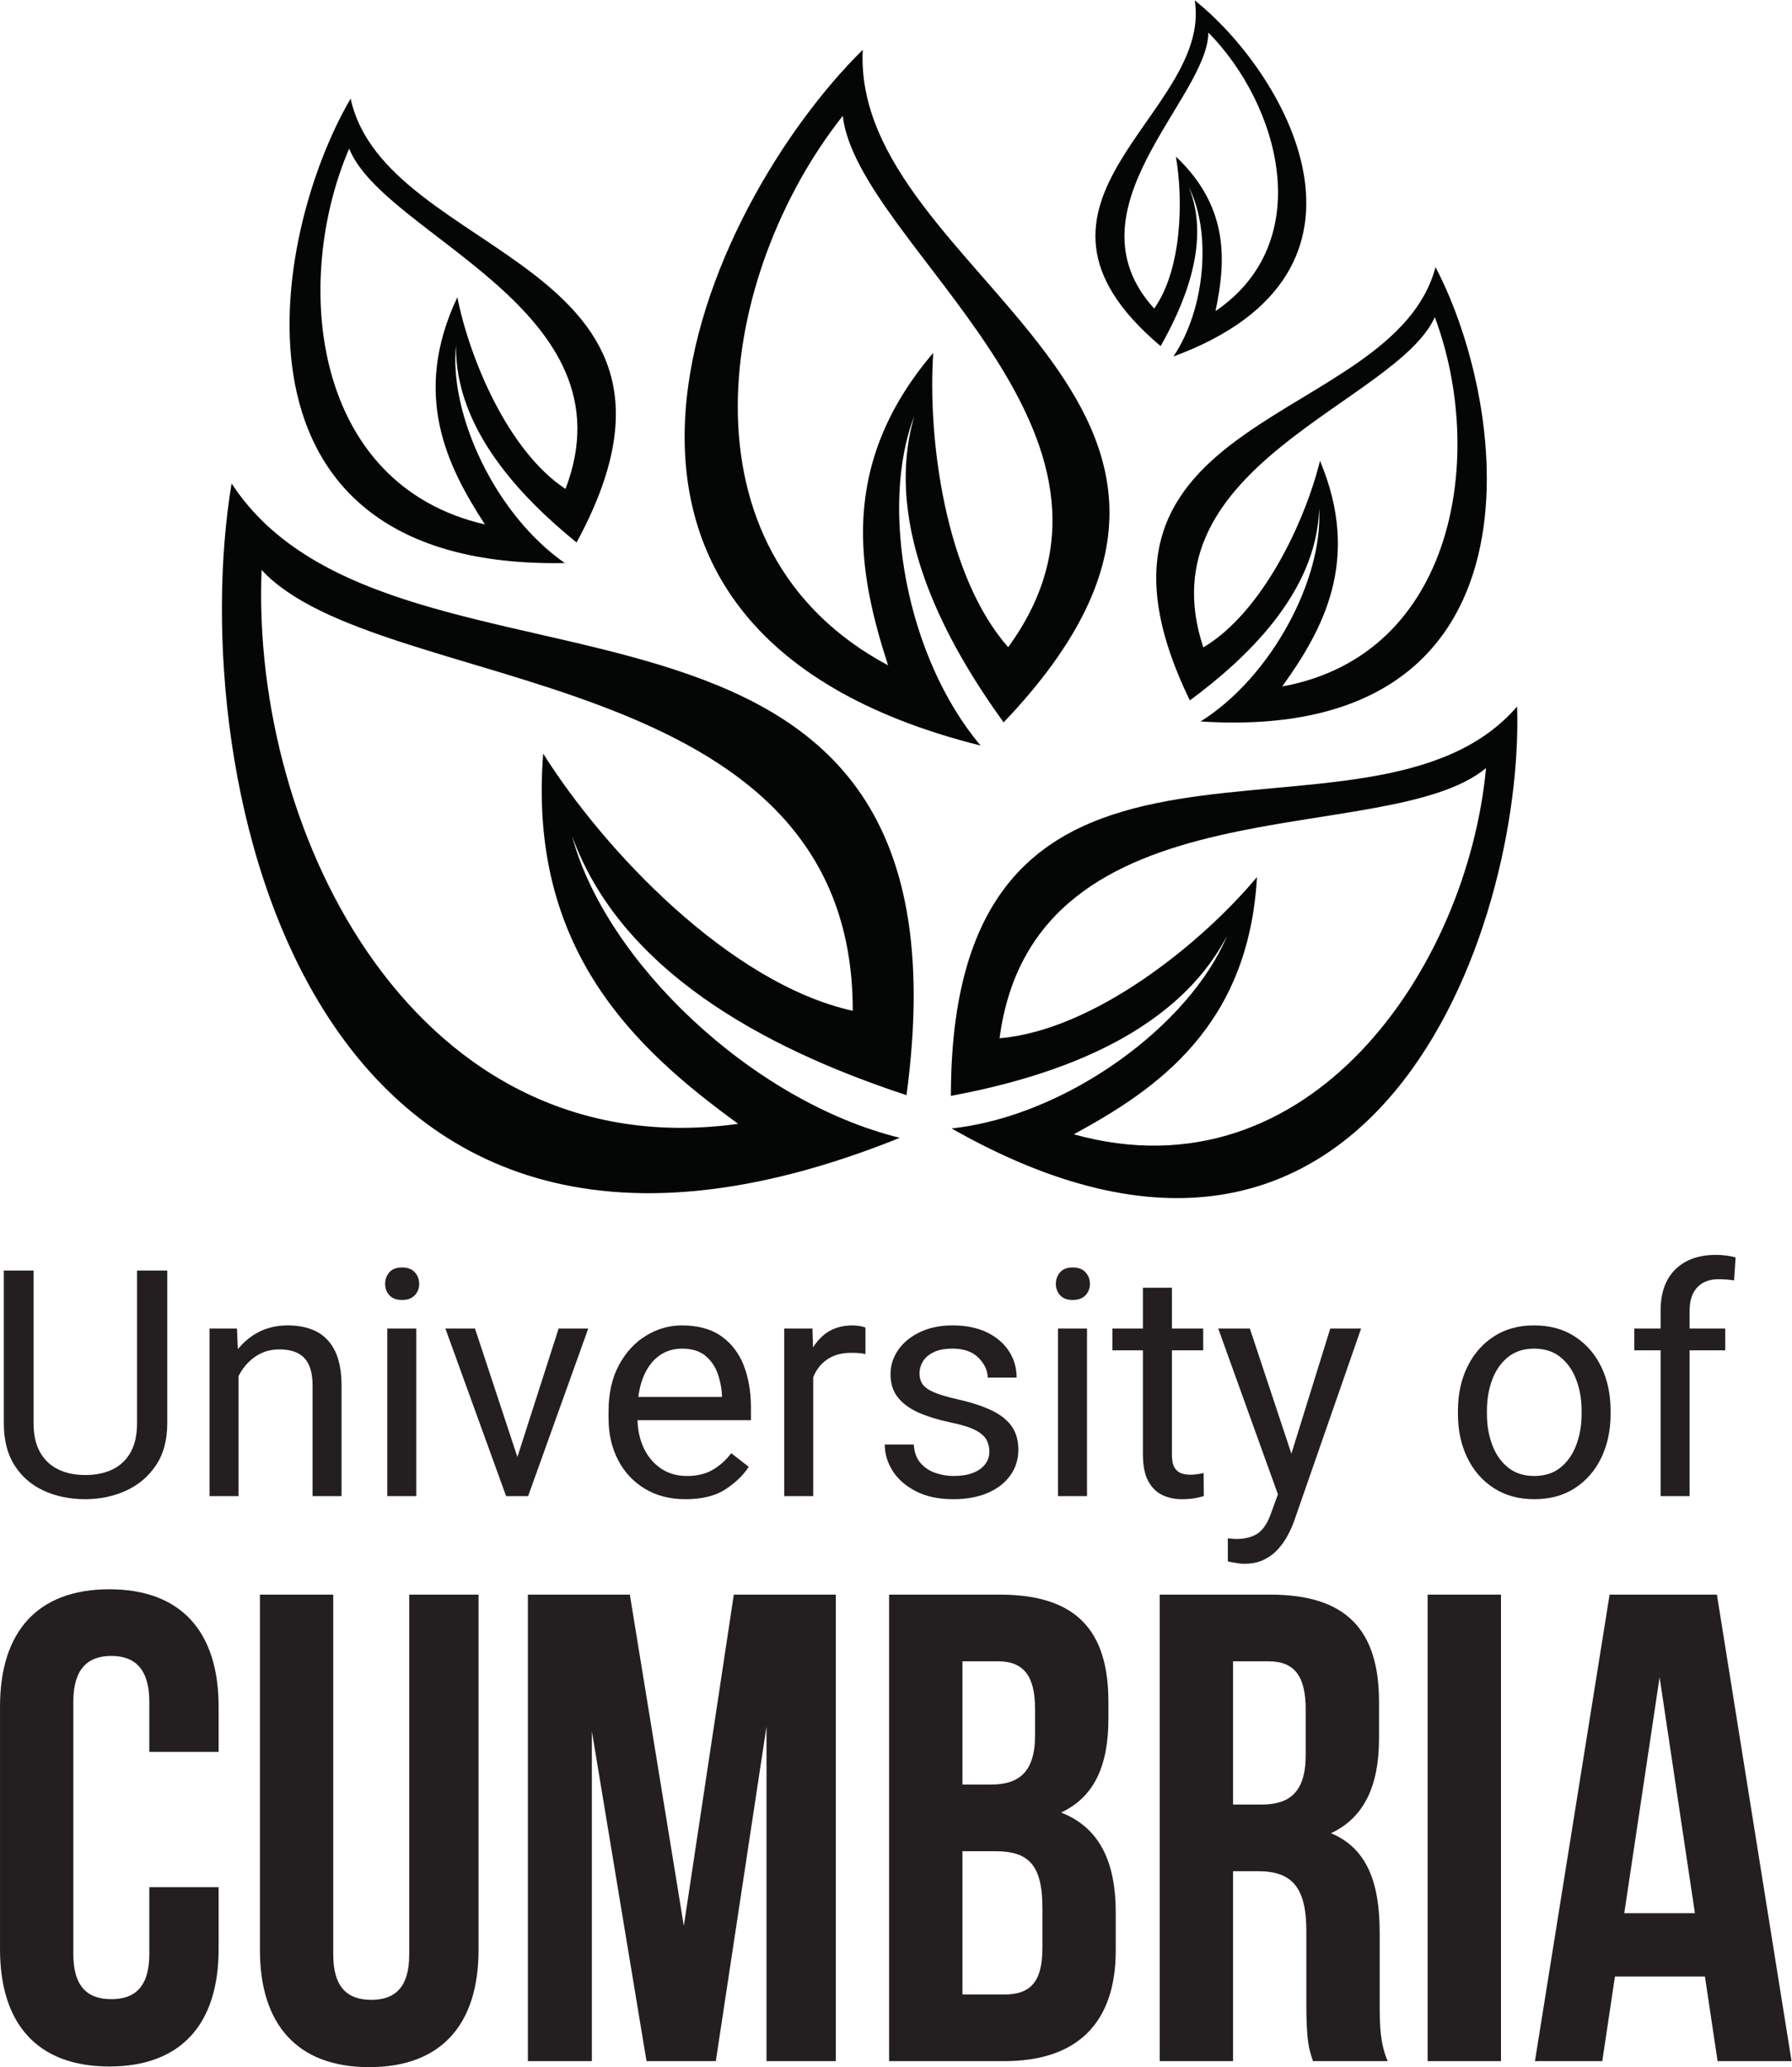
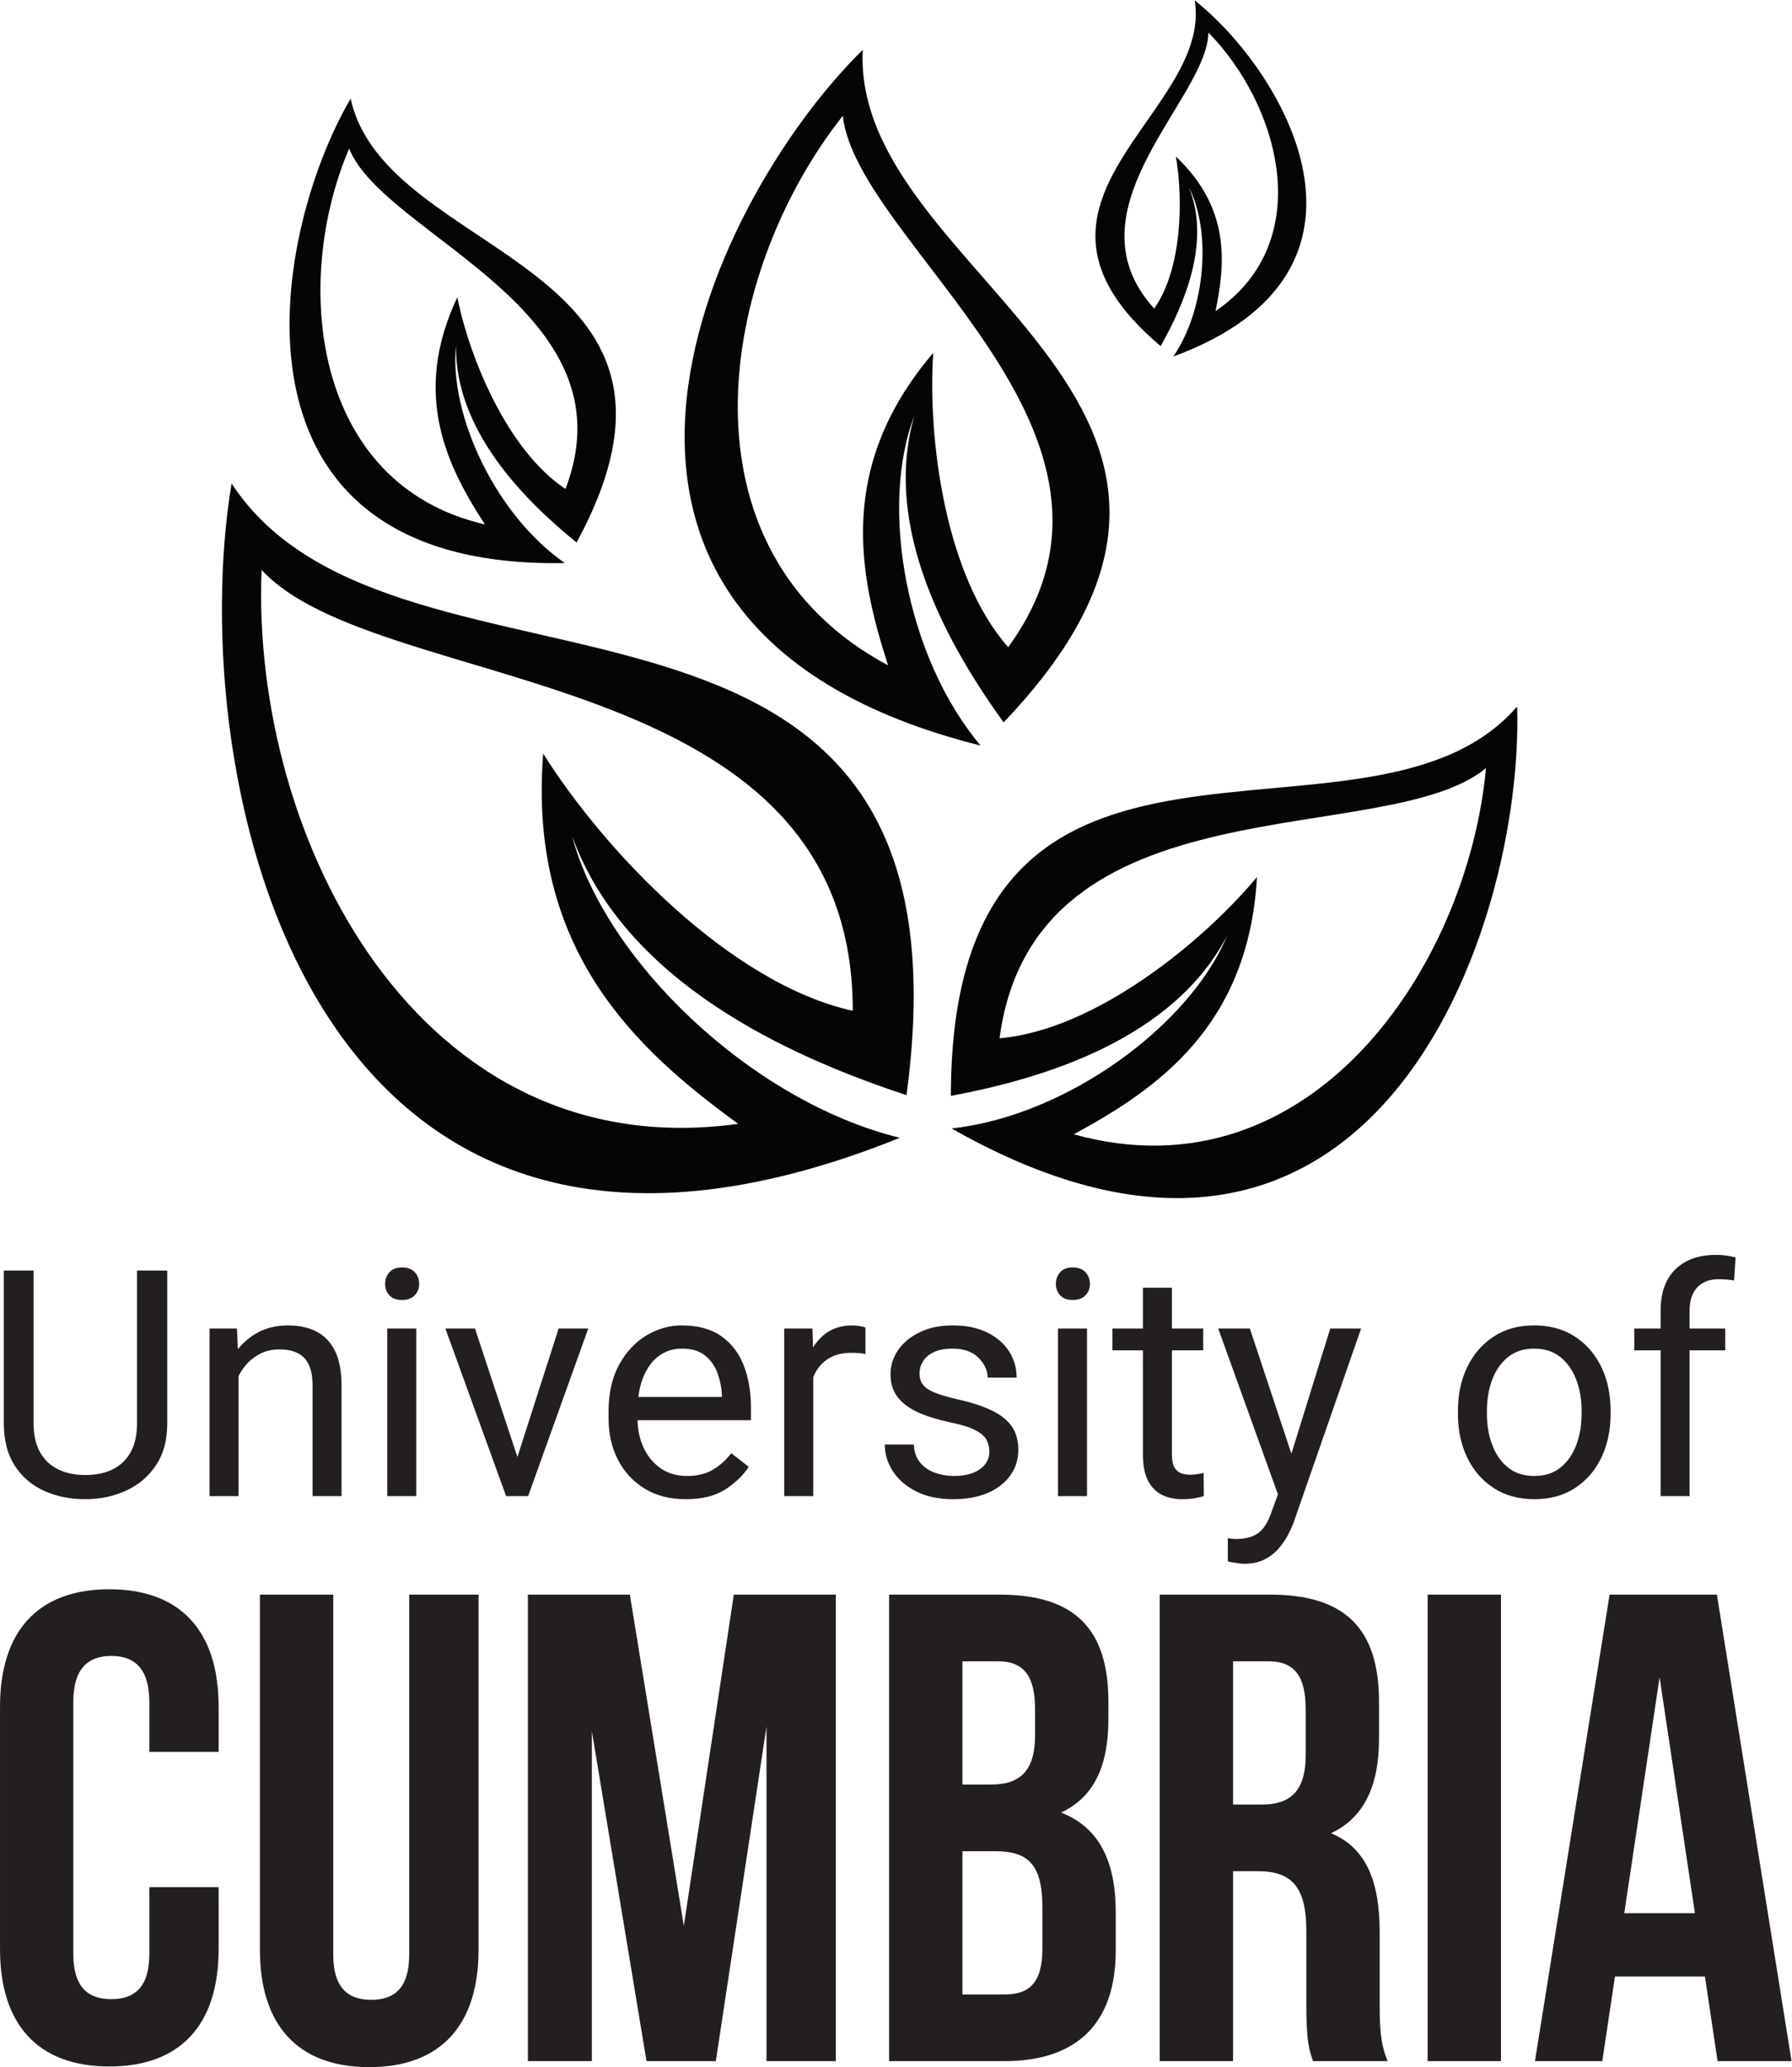
<svg xmlns="http://www.w3.org/2000/svg" viewBox="0 0 56.653 65.36" height="65.36" width="56.653" xml:space="preserve" id="svg2" version="1.1">
  <defs id="defs6" />
  <g transform="matrix(1.333,0,0,-1.333,0,65.36)" id="g10">
    <g transform="scale(0.1)" id="g12">
      <path id="path14" style="fill:#040606;fill-opacity:1;fill-rule:nonzero;stroke:none" d="M 175.074,223.754 C 98.961,213.207 59.469,291.965 62.043,355.141 89.703,325.082 202.398,333.988 202.242,250.563 c -29.168,6.464 -59.015,38.082 -73.414,61.011 -3.668,-46.722 22.082,-70.226 46.246,-87.82 m 39.922,6.805 C 233.609,369.074 93.992,315.699 54.926,375.652 43.465,306.773 71.691,163.332 213.406,220.434 c -35.332,8.718 -69.898,42.113 -77.715,71.55 12.5,-34.531 51.063,-52.129 79.305,-61.425" />
      <path id="path16" style="fill:#040606;fill-opacity:1;fill-rule:nonzero;stroke:none" d="m 298.113,282.289 c -13.105,-15.703 -38.593,-36.328 -61.054,-38.238 8.269,62.406 91.668,44.398 115.379,64.086 -4.454,-47.516 -41.903,-102.43 -97.774,-86.864 19.844,10.743 41.465,25.711 43.449,61.016 m -7.101,-13.949 c -8.848,-21.246 -38.047,-42.731 -65.332,-45.68 100.207,-56.965 135.761,47.438 134.133,100.086 -35.247,-40.887 -134.258,13.098 -134.297,-92.363 22.039,4.121 52.644,13.375 65.496,37.957" />
-       <path id="path18" style="fill:#040606;fill-opacity:1;fill-rule:nonzero;stroke:none" d="m 313.063,381.02 c -3.543,-14.375 -13.622,-35.907 -27.676,-44.258 -14.356,43.297 45.695,57.976 54.902,78.32 12.16,-32.363 5.137,-80.035 -36.191,-87.59 9.543,13.297 18.879,29.895 8.965,53.528 m -0.204,-11.344 c 0.965,-16.641 -11.25,-39.895 -28.117,-50.481 83.399,-5.355 73.477,73.961 55.715,107.762 -10,-37.832 -91.66,-34.023 -58.262,-102.766 13.055,9.657 30.086,25.399 30.664,45.485" />
      <path id="path20" style="fill:#040606;fill-opacity:1;fill-rule:nonzero;stroke:none" d="m 210.621,332.508 c -51.133,27.305 -40.336,92.887 -10.75,130.328 3.563,-30.602 76.328,-75.137 39.238,-126.016 -14.941,16.891 -19.14,49.426 -17.773,69.805 -22.949,-26.91 -17.652,-52.652 -10.715,-74.117 m 27.402,-13.535 c 72.793,76.297 -36.117,105.617 -33.406,159.535 -37.523,-36.981 -83.887,-137.043 27.949,-165.031 -17.695,21 -23.996,56.691 -15.734,78.156 -7.695,-26.629 8.086,-54.492 21.191,-72.66" />
      <path id="path22" style="fill:#040606;fill-opacity:1;fill-rule:nonzero;stroke:none" d="m 115.012,365.93 c -40.946,9.414 -45.809,57.351 -32.203,89.152 8.273,-20.746 67.625,-38.141 51.308,-80.734 -13.64,8.992 -22.765,30.937 -25.648,45.472 -10.957,-23.183 -2.367,-40.187 6.543,-53.89 m 21.73,-4.285 C 173.211,428.813 91.461,428.703 83.16,466.938 63.914,433.977 50.426,355.176 133.961,356.77 c -16.348,11.343 -27.527,35.128 -25.809,51.703 -0.324,-20.086 15.965,-36.575 28.59,-46.828" />
      <path id="path24" style="fill:#040606;fill-opacity:1;fill-rule:nonzero;stroke:none" d="m 278.875,453.191 c 1.797,-10.171 1.453,-26.75 -5.137,-36.054 -21.406,23.531 12.723,49.898 12.852,65.468 16.894,-17.199 25.898,-49.578 1.687,-66.078 2.336,11.157 3.594,24.395 -9.402,36.664 m 3.086,-7.293 c 5.312,-10.339 4.082,-28.621 -3.664,-40.132 54.66,20.16 25.937,67.929 5.058,84.457 4.297,-26.95 -48.835,-47.618 -8.093,-81.993 5.593,9.848 11.992,24.704 6.699,37.668" />
      <path id="path26" style="fill:#231f20;fill-opacity:1;fill-rule:nonzero;stroke:none" d="M 51.848,42.688 V 27.98 C 51.848,10.277 43,0.16 25.922,0.16 8.852,0.16 0.004,10.277 0.004,27.98 v 57.551 c 0,17.703 8.848,27.821 25.918,27.821 17.078,0 25.926,-10.118 25.926,-27.821 V 74.777 H 35.414 v 11.855 c 0,7.902 -3.488,10.91 -9.016,10.91 -5.535,0 -9.012,-3.008 -9.012,-10.91 V 26.879 c 0,-7.902 3.477,-10.754 9.012,-10.754 5.527,0 9.016,2.852 9.016,10.754 v 15.809 h 16.434" />
      <path id="path28" style="fill:#231f20;fill-opacity:1;fill-rule:nonzero;stroke:none" d="M 79.035,112.082 V 26.723 c 0,-7.91 3.477,-10.754 9.016,-10.754 5.527,0 9.004,2.844 9.004,10.754 V 112.082 H 113.496 V 27.824 C 113.496,10.121 104.641,0.004 87.57,0.004 70.5,0.004 61.645,10.121 61.645,27.824 v 84.258 h 17.391" />
      <path id="path30" style="fill:#231f20;fill-opacity:1;fill-rule:nonzero;stroke:none" d="m 162.18,33.52 11.855,78.562 h 24.192 V 1.43 H 181.789 V 80.785 L 169.77,1.43 H 153.332 L 140.371,79.68 V 1.43 H 125.199 V 112.082 h 24.18 L 162.18,33.52" />
      <path id="path32" style="fill:#231f20;fill-opacity:1;fill-rule:nonzero;stroke:none" d="M 228.258,51.223 V 17.238 h 9.961 c 5.851,0 9.004,2.688 9.004,10.898 v 9.649 c 0,10.273 -3.321,13.438 -11.219,13.438 z m 0,45.051 V 67.035 h 6.797 c 6.484,0 10.429,2.84 10.429,11.688 v 6.172 c 0,7.902 -2.683,11.379 -8.847,11.379 z m 34.621,-9.641 v -3.953 c 0,-11.379 -3.477,-18.652 -11.223,-22.285 9.328,-3.644 12.961,-12.023 12.961,-23.711 V 27.668 c 0,-17.07 -9.015,-26.238 -26.398,-26.238 H 210.867 V 112.082 h 26.238 c 18.028,0 25.774,-8.379 25.774,-25.449" />
      <path id="path34" style="fill:#231f20;fill-opacity:1;fill-rule:nonzero;stroke:none" d="M 292.438,96.273 V 62.289 h 6.796 c 6.485,0 10.43,2.84 10.43,11.699 v 10.906 c 0,7.902 -2.684,11.379 -8.848,11.379 z M 311.402,1.43 c -0.945,2.84 -1.582,4.578 -1.582,13.594 v 17.391 c 0,10.273 -3.476,14.062 -11.375,14.062 h -6.007 V 1.43 H 275.047 V 112.082 h 26.238 c 18.028,0 25.774,-8.379 25.774,-25.449 v -8.691 c 0,-11.387 -3.645,-18.816 -11.387,-22.449 8.699,-3.633 11.543,-12.012 11.543,-23.555 V 14.867 c 0,-5.383 0.156,-9.328 1.894,-13.438 h -17.707" />
      <path id="path36" style="fill:#231f20;fill-opacity:1;fill-rule:nonzero;stroke:none" d="m 338.59,112.082 h 17.394 V 1.43 H 338.59 V 112.082" />
      <path id="path38" style="fill:#231f20;fill-opacity:1;fill-rule:nonzero;stroke:none" d="m 385.223,36.516 h 16.757 l -8.378,55.969 z M 424.898,1.43 h -17.546 l -3,20.078 H 383.016 L 380.008,1.43 H 364.039 L 381.746,112.082 h 25.449 L 424.898,1.43" />
      <path id="path40" style="fill:#231f20;fill-opacity:1;fill-rule:nonzero;stroke:none" d="m 39.672,188.957 v -36.199 c 0,-4.016 -0.898,-7.363 -2.707,-10.031 -1.797,-2.664 -4.168,-4.668 -7.129,-6.004 -2.949,-1.34 -6.152,-2.004 -9.609,-2.004 -3.621,0 -6.895,0.664 -9.824,2.004 -2.93,1.336 -5.242,3.34 -6.941,6.004 -1.711,2.668 -2.559,6.015 -2.559,10.031 v 36.199 H 7.961 v -36.199 c 0,-2.793 0.508,-5.09 1.543,-6.906 1.027,-1.817 2.461,-3.164 4.297,-4.063 1.836,-0.898 3.977,-1.336 6.426,-1.336 2.48,0 4.629,0.438 6.476,1.336 1.836,0.899 3.262,2.246 4.277,4.063 1.016,1.816 1.523,4.113 1.523,6.906 v 36.199 h 7.168" />
      <path id="path42" style="fill:#231f20;fill-opacity:1;fill-rule:nonzero;stroke:none" d="m 52.094,156.984 c 0.047,3.625 0.742,6.868 2.09,9.727 1.348,2.844 3.231,5.098 5.644,6.75 2.41,1.66 5.223,2.48 8.426,2.48 2.629,0 4.883,-0.48 6.789,-1.445 1.895,-0.969 3.359,-2.512 4.402,-4.609 1.047,-2.11 1.562,-4.903 1.562,-8.379 v -26.055 h -6.875 v 26.133 c 0,2.07 -0.293,3.758 -0.898,5.027 -0.594,1.282 -1.484,2.2 -2.664,2.774 -1.172,0.578 -2.617,0.859 -4.336,0.859 -1.691,0 -3.223,-0.351 -4.59,-1.062 -1.379,-0.704 -2.559,-1.692 -3.566,-2.93 -1.004,-1.25 -1.777,-2.688 -2.312,-4.289 -0.539,-1.61 -0.812,-3.301 -0.812,-5.086 z m 4.48,-21.531 h -6.875 v 39.754 h 6.504 l 0.371,-8.484 v -31.27" />
      <path id="path44" style="fill:#231f20;fill-opacity:1;fill-rule:nonzero;stroke:none" d="m 98.723,135.453 h -6.875 v 39.754 h 6.875 z m -7.383,50.34 c 0,1.074 0.332,1.992 1.008,2.754 0.672,0.762 1.668,1.144 2.996,1.144 1.32,0 2.336,-0.382 3.027,-1.144 0.703,-0.762 1.047,-1.68 1.047,-2.754 0,-1.055 -0.344,-1.953 -1.047,-2.703 -0.691,-0.742 -1.707,-1.113 -3.027,-1.113 -1.328,0 -2.324,0.371 -2.996,1.113 -0.676,0.75 -1.008,1.648 -1.008,2.703" />
      <path id="path46" style="fill:#231f20;fill-opacity:1;fill-rule:nonzero;stroke:none" d="m 132.492,175.207 h 7.024 l -14.258,-39.754 h -4.629 l 1.062,6.102 z m -8.672,-33.836 0.813,-5.918 h -4.602 l -14.402,39.754 h 7.019 l 11.172,-33.836" />
      <path id="path48" style="fill:#231f20;fill-opacity:1;fill-rule:nonzero;stroke:none" d="m 162.59,134.719 c -3.699,0 -6.914,0.82 -9.649,2.48 -2.734,1.653 -4.851,3.926 -6.355,6.817 -1.508,2.89 -2.258,6.191 -2.258,9.922 v 1.574 c 0,4.316 0.82,7.996 2.481,11.054 1.652,3.036 3.808,5.372 6.464,6.973 2.657,1.602 5.469,2.402 8.438,2.402 3.82,0 6.934,-0.851 9.348,-2.55 2.41,-1.7 4.187,-4.024 5.332,-6.942 1.132,-2.929 1.707,-6.242 1.707,-9.941 v -3.047 h -29.696 v 5.508 h 22.821 v 0.515 c -0.098,1.77 -0.45,3.489 -1.063,5.168 -0.617,1.68 -1.594,3.055 -2.941,4.149 -1.348,1.086 -3.184,1.633 -5.508,1.633 -2.059,0 -3.875,-0.586 -5.457,-1.739 -1.582,-1.164 -2.824,-2.851 -3.715,-5.078 -0.894,-2.219 -1.344,-4.922 -1.344,-8.105 v -1.574 c 0,-2.528 0.469,-4.825 1.395,-6.895 0.937,-2.07 2.285,-3.719 4.043,-4.961 1.769,-1.238 3.879,-1.855 6.32,-1.855 2.402,0 4.442,0.488 6.102,1.476 1.672,0.977 3.125,2.285 4.375,3.926 l 4.148,-3.234 c -1.265,-1.961 -3.101,-3.731 -5.484,-5.313 -2.395,-1.57 -5.559,-2.363 -9.504,-2.363" />
      <path id="path50" style="fill:#231f20;fill-opacity:1;fill-rule:nonzero;stroke:none" d="m 205.258,169.145 c -0.586,0.125 -1.137,0.203 -1.641,0.242 -0.5,0.039 -1.066,0.051 -1.711,0.051 -2.078,0 -3.836,-0.422 -5.273,-1.282 -1.426,-0.859 -2.539,-2.039 -3.32,-3.543 -0.782,-1.504 -1.278,-3.222 -1.473,-5.168 l -1.945,-1.101 c 0,3.211 0.429,6.152 1.289,8.808 0.851,2.645 2.199,4.786 4.023,6.387 1.828,1.602 4.172,2.402 7.031,2.402 0.469,0 1.028,-0.05 1.672,-0.156 0.653,-0.117 1.102,-0.234 1.348,-0.351 z m -12.387,-33.692 h -6.875 v 39.754 h 6.692 l 0.183,-6.238 v -33.516" />
      <path id="path52" style="fill:#231f20;fill-opacity:1;fill-rule:nonzero;stroke:none" d="m 234.645,146 c 0,0.977 -0.215,1.895 -0.645,2.734 -0.43,0.848 -1.289,1.621 -2.586,2.313 -1.301,0.703 -3.262,1.32 -5.879,1.855 -2.941,0.618 -5.48,1.399 -7.629,2.336 -2.136,0.946 -3.797,2.149 -4.961,3.621 -1.16,1.477 -1.746,3.293 -1.746,5.481 0,2.109 0.614,4.031 1.824,5.781 1.211,1.746 2.922,3.164 5.149,4.227 2.215,1.066 4.805,1.593 7.762,1.593 3.183,0 5.918,-0.558 8.183,-1.671 2.266,-1.114 3.996,-2.606 5.196,-4.481 1.203,-1.867 1.796,-3.945 1.796,-6.23 h -6.863 c 0,1.648 -0.723,3.203 -2.148,4.675 -1.438,1.465 -3.489,2.2 -6.164,2.2 -1.856,0 -3.368,-0.286 -4.532,-0.86 -1.172,-0.578 -2.011,-1.308 -2.539,-2.207 -0.527,-0.89 -0.789,-1.828 -0.789,-2.812 0,-0.977 0.242,-1.836 0.731,-2.559 0.5,-0.723 1.398,-1.359 2.707,-1.926 1.308,-0.554 3.211,-1.121 5.711,-1.687 3.261,-0.735 5.937,-1.621 8.047,-2.649 2.109,-1.023 3.671,-2.285 4.707,-3.777 1.027,-1.504 1.543,-3.32 1.543,-5.48 0,-2.305 -0.633,-4.344 -1.915,-6.122 -1.269,-1.777 -3.054,-3.156 -5.359,-4.152 -2.305,-0.984 -5.012,-1.484 -8.125,-1.484 -3.508,0 -6.465,0.625 -8.887,1.875 -2.433,1.25 -4.269,2.863 -5.519,4.824 -1.25,1.973 -1.875,4.062 -1.875,6.27 h 6.875 c 0.117,-1.864 0.664,-3.34 1.633,-4.422 0.965,-1.094 2.156,-1.875 3.562,-2.336 1.418,-0.469 2.813,-0.703 4.211,-0.703 1.863,0 3.426,0.253 4.688,0.753 1.257,0.508 2.214,1.192 2.859,2.059 0.656,0.871 0.977,1.856 0.977,2.961" />
      <path id="path54" style="fill:#231f20;fill-opacity:1;fill-rule:nonzero;stroke:none" d="m 257.801,135.453 h -6.875 v 39.754 h 6.875 z m -7.383,50.34 c 0,1.074 0.332,1.992 1.004,2.754 0.676,0.762 1.672,1.144 3,1.144 1.316,0 2.332,-0.382 3.027,-1.144 0.703,-0.762 1.043,-1.68 1.043,-2.754 0,-1.055 -0.34,-1.953 -1.043,-2.703 -0.695,-0.742 -1.711,-1.113 -3.027,-1.113 -1.328,0 -2.324,0.371 -3,1.113 -0.672,0.75 -1.004,1.648 -1.004,2.703" />
      <path id="path56" style="fill:#231f20;fill-opacity:1;fill-rule:nonzero;stroke:none" d="m 277.938,184.875 v -39.578 c 0,-1.367 0.203,-2.395 0.625,-3.086 0.417,-0.684 0.957,-1.133 1.621,-1.359 0.652,-0.215 1.367,-0.332 2.129,-0.332 0.566,0 1.152,0.05 1.777,0.148 0.625,0.098 1.082,0.184 1.375,0.262 l 0.039,-5.477 c -0.535,-0.176 -1.238,-0.332 -2.109,-0.5 -0.868,-0.156 -1.915,-0.234 -3.145,-0.234 -1.66,0 -3.191,0.332 -4.59,0.988 -1.394,0.664 -2.508,1.777 -3.347,3.328 -0.833,1.555 -1.25,3.653 -1.25,6.301 v 39.539 z m 7.421,-14.844 h -21.535 v 5.176 h 21.535 v -5.176" />
      <path id="path58" style="fill:#231f20;fill-opacity:1;fill-rule:nonzero;stroke:none" d="m 315.496,175.207 h 7.313 L 306.852,129.32 c -0.36,-0.988 -0.848,-2.043 -1.446,-3.183 -0.605,-1.145 -1.367,-2.227 -2.285,-3.254 -0.918,-1.024 -2.031,-1.863 -3.359,-2.52 -1.317,-0.644 -2.891,-0.965 -4.707,-0.965 -0.36,0 -0.801,0.028 -1.317,0.106 -0.519,0.07 -1.008,0.156 -1.476,0.234 -0.457,0.09 -0.821,0.168 -1.063,0.246 v 5.469 c 0.196,-0.019 0.508,-0.058 0.938,-0.109 0.429,-0.047 0.73,-0.067 0.898,-0.067 2.305,0 4.11,0.477 5.41,1.426 1.297,0.957 2.344,2.664 3.153,5.106 l 2.832,7.754 z m -8.82,-30.898 1.758,-7.168 -4.922,-2.461 -14.59,40.527 h 7.5 l 10.254,-30.898" />
      <path id="path60" style="fill:#231f20;fill-opacity:1;fill-rule:nonzero;stroke:none" d="m 352.652,154.895 c 0,-2.625 0.411,-5.047 1.25,-7.274 0.832,-2.238 2.071,-4.023 3.731,-5.371 1.652,-1.348 3.742,-2.023 6.262,-2.023 2.5,0 4.578,0.675 6.23,2.023 1.648,1.348 2.898,3.133 3.73,5.371 0.829,2.227 1.25,4.649 1.25,7.274 v 0.839 c 0,2.629 -0.421,5.051 -1.25,7.278 -0.832,2.234 -2.082,4.023 -3.75,5.39 -1.66,1.348 -3.761,2.032 -6.281,2.032 -2.48,0 -4.551,-0.684 -6.211,-2.032 -1.668,-1.367 -2.91,-3.156 -3.73,-5.39 -0.82,-2.227 -1.231,-4.649 -1.231,-7.278 z m -6.875,0.839 c 0,3.848 0.735,7.297 2.207,10.332 1.465,3.028 3.555,5.442 6.25,7.219 2.696,1.778 5.891,2.656 9.59,2.656 3.75,0 6.985,-0.878 9.699,-2.656 2.723,-1.777 4.805,-4.191 6.27,-7.219 1.453,-3.035 2.187,-6.484 2.187,-10.332 v -0.839 c 0,-3.829 -0.734,-7.266 -2.187,-10.313 -1.465,-3.047 -3.547,-5.457 -6.25,-7.215 -2.707,-1.769 -5.918,-2.648 -9.648,-2.648 -3.723,0 -6.934,0.879 -9.641,2.648 -2.715,1.758 -4.805,4.168 -6.27,7.215 -1.472,3.047 -2.207,6.484 -2.207,10.313 v 0.839" />
      <path id="path62" style="fill:#231f20;fill-opacity:1;fill-rule:nonzero;stroke:none" d="m 393.844,135.453 v 43.985 c 0,4.257 1.172,7.527 3.515,9.812 2.336,2.277 5.539,3.418 9.61,3.418 0.781,0 1.562,-0.047 2.344,-0.145 0.792,-0.109 1.562,-0.253 2.316,-0.449 l -0.363,-5.469 c -0.516,0.098 -1.094,0.165 -1.746,0.215 -0.645,0.047 -1.29,0.078 -1.926,0.078 -2.156,0 -3.848,-0.644 -5.059,-1.933 -1.211,-1.281 -1.816,-3.125 -1.816,-5.527 v -43.985 z m 15.324,34.578 h -21.563 v 5.176 h 21.563 v -5.176" />
    </g>
  </g>
</svg>